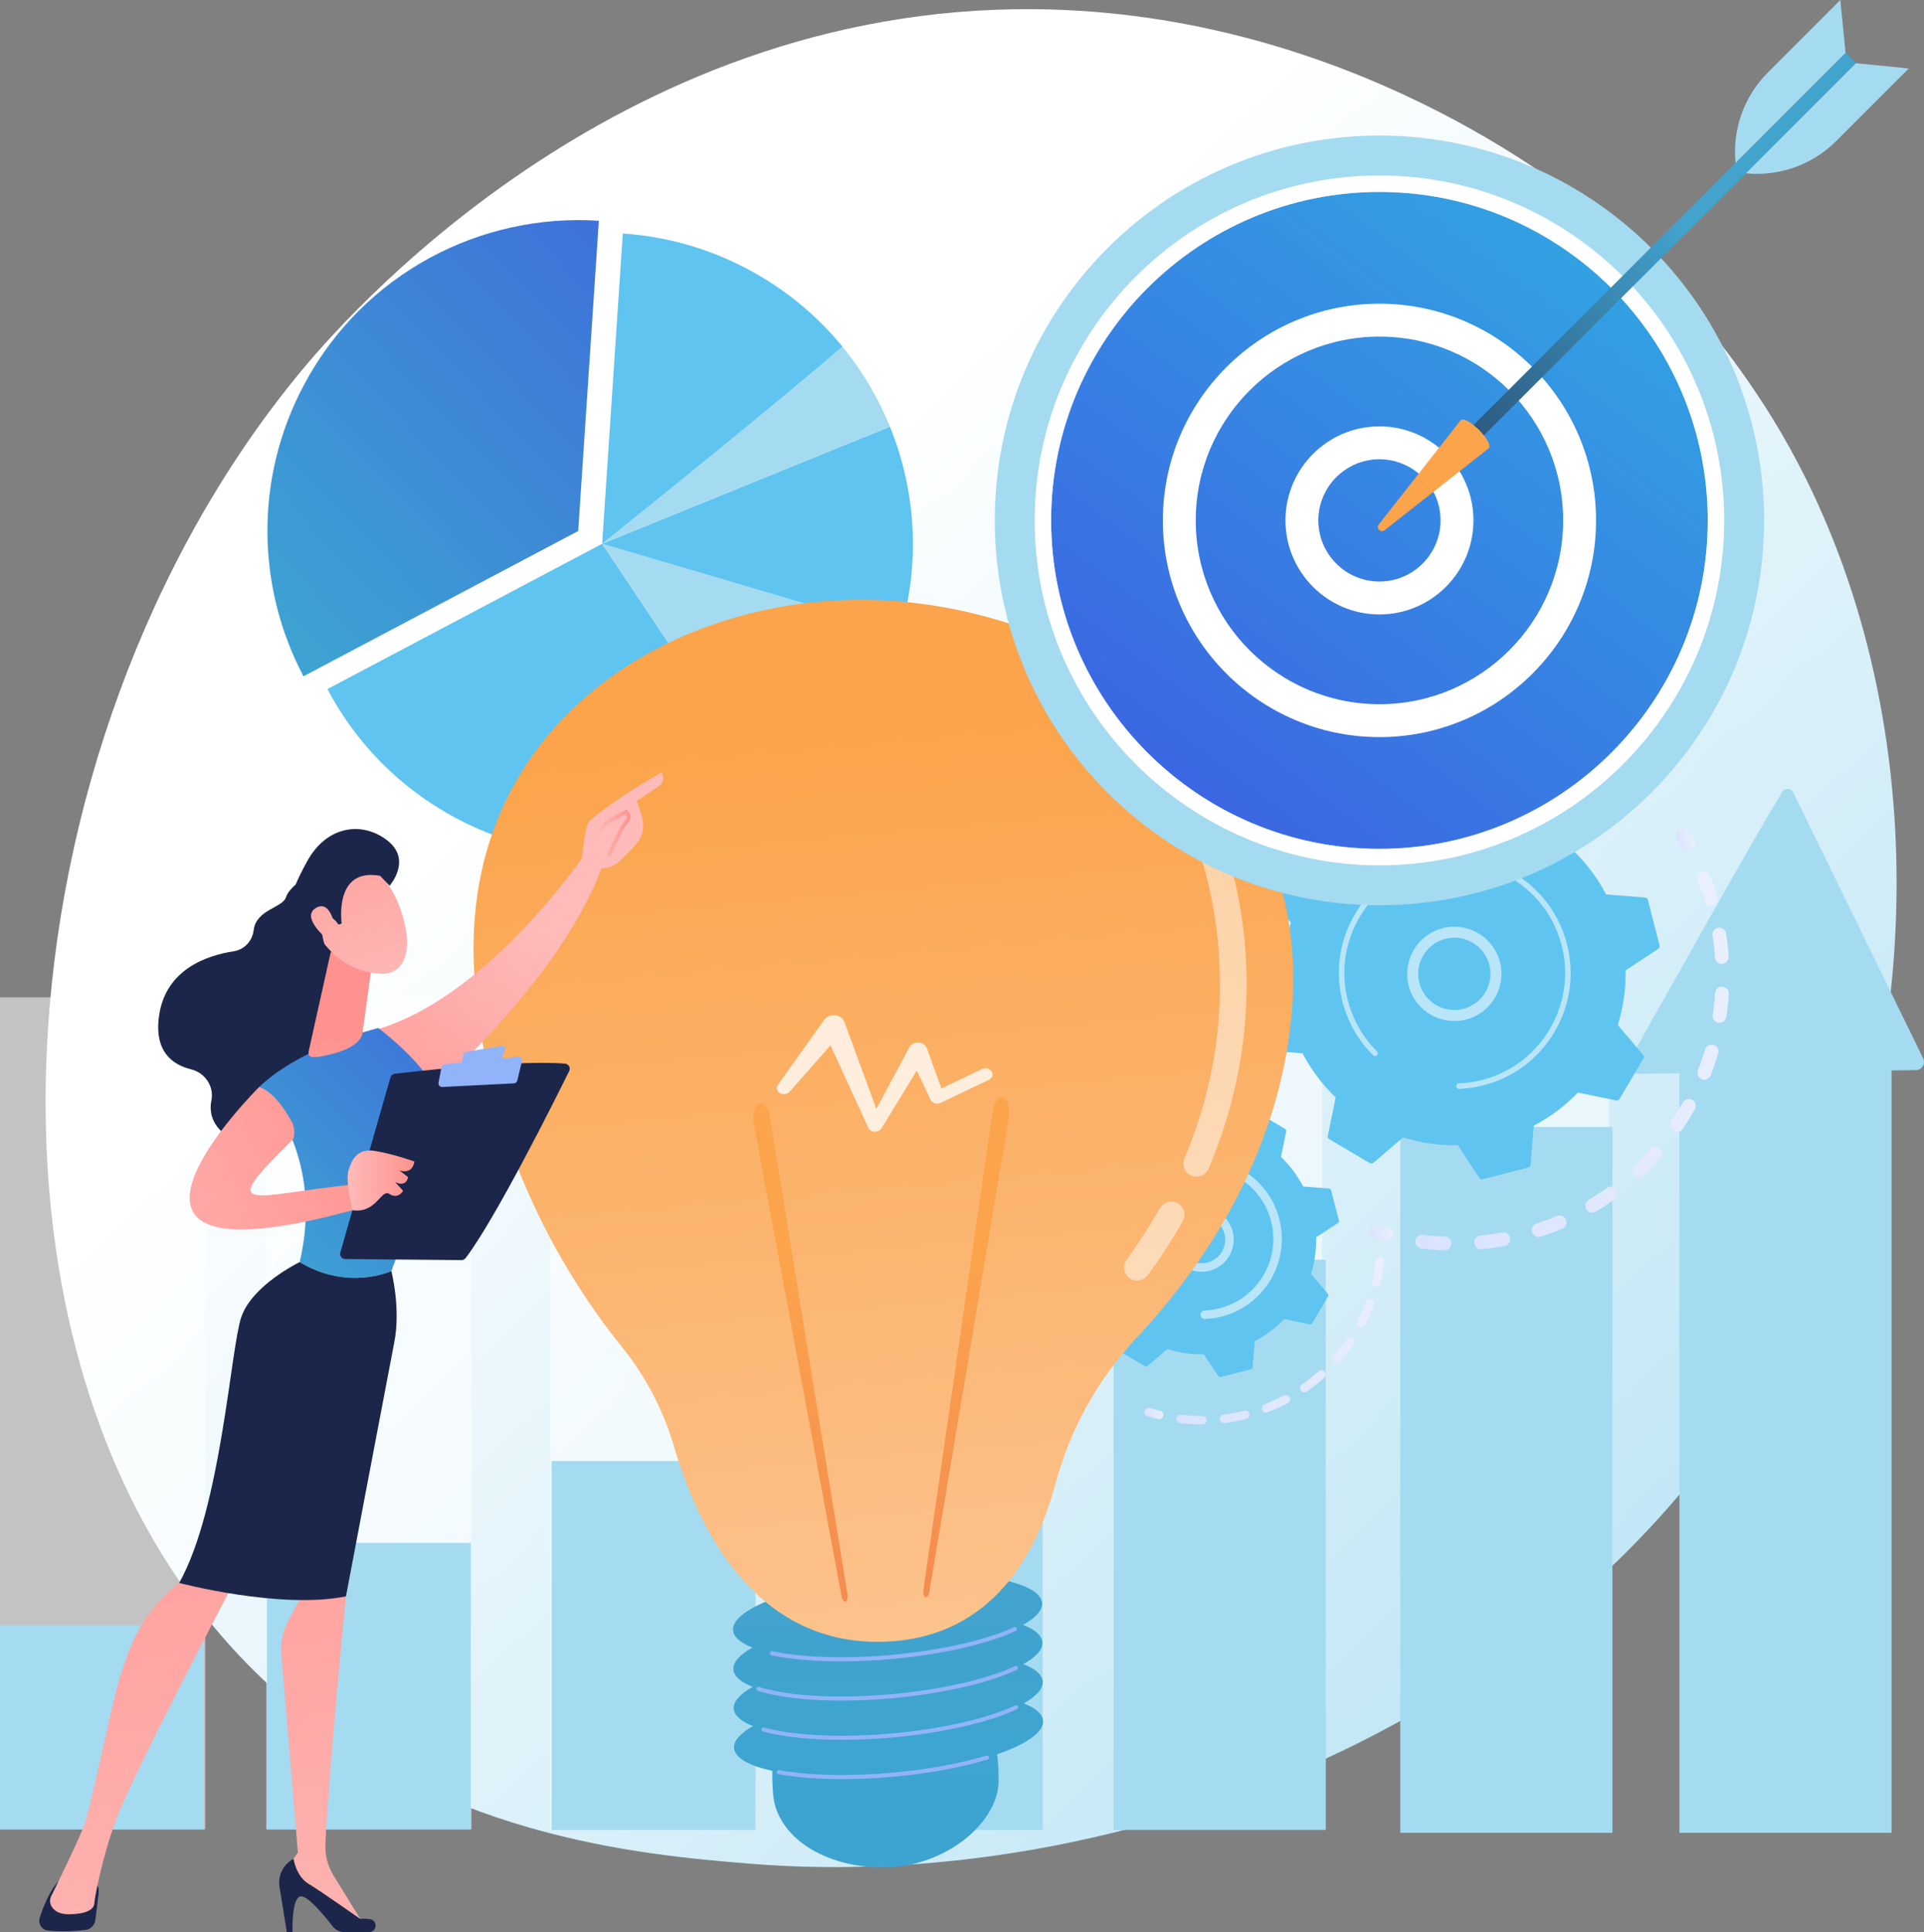
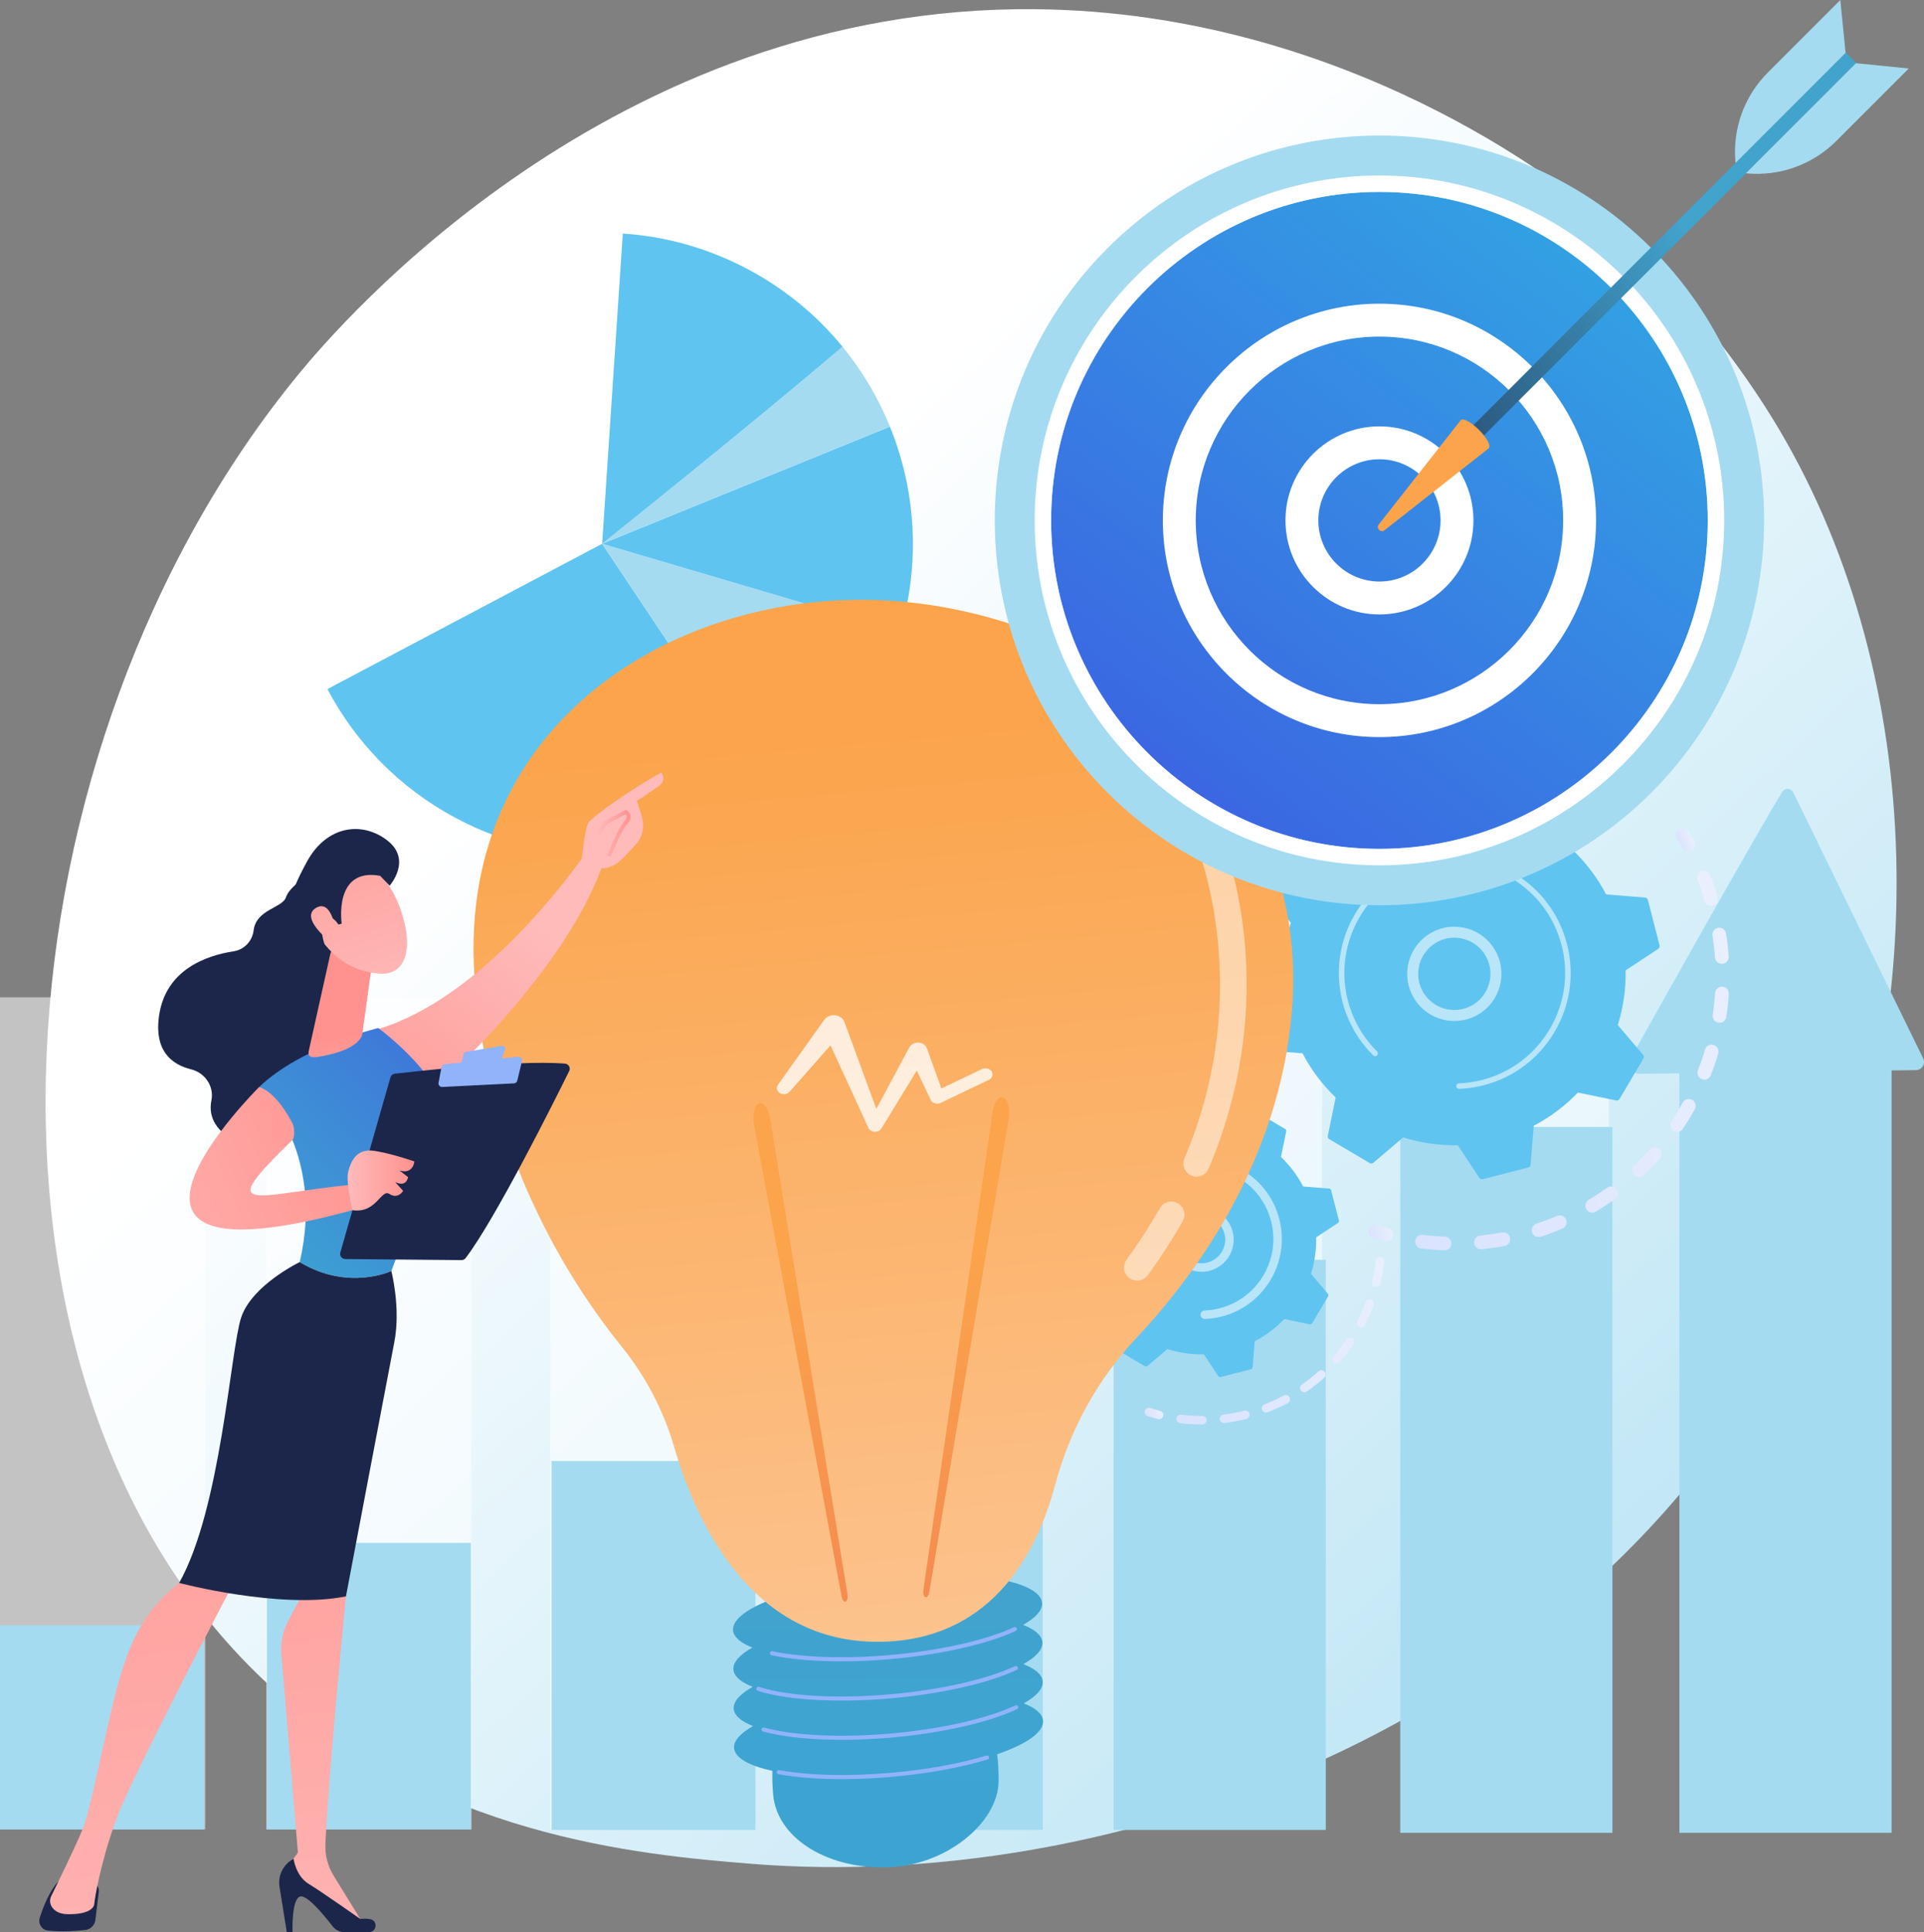
<svg xmlns="http://www.w3.org/2000/svg" width="493" height="495" viewBox="0 0 493 495" fill="none">
  <rect x="0" y="0" width="493" height="495" fill="#808080" stroke="none" />
  <g clip-path="url(#clip0_15_1666)">
    <path d="M466.095 325.081C418.046 437.424 291.216 485.678 191.842 477.45C164.709 475.204 110.116 470.685 67.489 430.36C-14.373 352.921 -1.766 191.052 76.599 95.754C86.69 83.482 156.544 1.257 265.397 2.357C345.095 3.163 401.033 48.197 407.835 53.806C416.427 60.894 435.38 77.736 452.459 104.456C492.592 167.236 496.119 254.877 466.093 325.081H466.095Z" fill="url(#paint0_linear_15_1666)" />
    <g opacity="0.53">
      <path d="M52.589 255.505H0V468.677H52.589V255.505Z" fill="white" />
    </g>
    <g opacity="0.53">
      <path d="M120.816 255.505H68.228V468.677H120.816V255.505Z" fill="white" />
    </g>
    <g opacity="0.53">
      <path d="M193.57 255.505H140.981V468.677H193.57V255.505Z" fill="white" />
    </g>
    <g opacity="0.53">
      <path d="M266.154 255.505H213.565V468.677H266.154V255.505Z" fill="white" />
    </g>
    <g opacity="0.53">
      <path d="M338.74 255.505H286.151V468.677H338.74V255.505Z" fill="white" />
    </g>
    <g opacity="0.53">
      <path d="M412.274 255.505H359.685V468.677H412.274V255.505Z" fill="white" />
    </g>
    <g opacity="0.53">
      <path d="M484.579 255.505H431.99V468.677H484.579V255.505Z" fill="white" />
    </g>
    <path d="M52.266 416.394H0V468.677H52.266V416.394Z" fill="#A4DBF1" />
    <path d="M120.656 395.279H68.39V468.677H120.656V395.279Z" fill="#A4DBF1" />
    <path d="M193.593 374.303H141.328V468.827H193.593V374.303Z" fill="#A4DBF1" />
    <path d="M267.181 353.642H212.821V468.827H267.181V353.642Z" fill="#A4DBF1" />
    <path d="M339.71 322.751H285.35V468.827H339.71V322.751Z" fill="#A4DBF1" />
    <path d="M413.16 288.732H358.8V469.561H413.16V288.732Z" fill="#A4DBF1" />
    <path d="M484.69 269.015H430.331V469.561H484.69V269.015Z" fill="#A4DBF1" />
    <path d="M456.705 202.847C450.17 213.439 425.455 257.511 417.827 271.143C416.823 272.938 418.14 275.144 420.197 275.116L490.943 274.159C492.472 274.138 493.459 272.533 492.788 271.159L459.48 202.989C458.932 201.866 457.363 201.785 456.707 202.847H456.705Z" fill="#A4DBF1" />
    <path d="M311.879 281.991C311.043 282.299 310.094 281.931 309.693 281.114C308.816 279.329 308.003 277.478 307.278 275.614C306.925 274.707 307.374 273.687 308.281 273.334C308.291 273.33 308.302 273.327 308.312 273.321C309.21 272.991 310.21 273.44 310.56 274.336C311.25 276.107 312.02 277.865 312.854 279.562C313.284 280.435 312.923 281.491 312.05 281.92C311.994 281.948 311.937 281.971 311.879 281.993V281.991ZM306.695 267.549C306.63 267.572 306.565 267.593 306.496 267.609C305.55 267.836 304.599 267.252 304.373 266.305C303.91 264.362 303.525 262.378 303.228 260.412C303.083 259.451 303.742 258.556 304.707 258.408C305.669 258.263 306.566 258.926 306.709 259.887C306.99 261.756 307.356 263.641 307.798 265.486C308.007 266.363 307.521 267.243 306.694 267.548L306.695 267.549ZM304.82 252.324C304.636 252.392 304.438 252.431 304.23 252.432C303.258 252.441 302.461 251.662 302.452 250.687C302.433 248.693 302.498 246.674 302.65 244.684C302.724 243.713 303.571 242.988 304.539 243.061C305.509 243.135 306.236 243.982 306.162 244.951C306.018 246.841 305.955 248.757 305.972 250.65C305.98 251.416 305.499 252.072 304.82 252.321V252.324ZM306.395 237.059C306.091 237.17 305.752 237.2 305.412 237.126C304.463 236.918 303.861 235.979 304.069 235.03C304.497 233.08 305.013 231.126 305.603 229.222C305.893 228.294 306.877 227.774 307.807 228.062C308.735 228.351 309.254 229.339 308.966 230.267C308.404 232.075 307.915 233.932 307.508 235.784C307.374 236.394 306.939 236.861 306.393 237.061L306.395 237.059ZM311.333 222.529C310.907 222.686 310.419 222.678 309.977 222.469C309.097 222.055 308.719 221.005 309.132 220.127C309.979 218.325 310.914 216.534 311.914 214.805C312.4 213.962 313.476 213.674 314.319 214.16C315.161 214.646 315.449 215.725 314.963 216.566C314.014 218.21 313.123 219.911 312.319 221.624C312.114 222.061 311.751 222.373 311.333 222.527V222.529ZM319.36 209.454C318.806 209.657 318.167 209.579 317.668 209.191C316.901 208.591 316.765 207.486 317.363 206.719C318.589 205.147 319.897 203.608 321.252 202.146C321.913 201.431 323.027 201.389 323.741 202.052C324.453 202.713 324.495 203.827 323.836 204.541C322.548 205.931 321.305 207.393 320.141 208.886C319.93 209.155 319.658 209.346 319.361 209.456L319.36 209.454ZM378.477 183.258C378.247 183.343 377.998 183.38 377.74 183.36C375.854 183.219 373.935 183.159 372.039 183.182C371.067 183.192 370.27 182.415 370.257 181.442C370.245 180.47 371.024 179.671 371.996 179.66C373.993 179.637 376.013 179.699 378 179.848C378.97 179.92 379.696 180.765 379.624 181.736C379.571 182.446 379.102 183.028 378.475 183.26L378.477 183.258ZM330.078 198.491C329.392 198.744 328.594 198.548 328.106 197.951C327.491 197.196 327.604 196.087 328.357 195.472C329.901 194.211 331.52 193.004 333.166 191.88C333.971 191.335 335.065 191.538 335.613 192.343C336.161 193.147 335.953 194.242 335.15 194.791C333.586 195.857 332.05 197.005 330.584 198.202C330.428 198.329 330.257 198.424 330.078 198.491ZM363.151 183.85C363.041 183.891 362.927 183.921 362.808 183.938C360.937 184.223 359.053 184.594 357.209 185.038C356.264 185.266 355.313 184.683 355.085 183.737C354.857 182.791 355.437 181.836 356.386 181.612C358.326 181.145 360.309 180.755 362.278 180.454C363.239 180.307 364.137 180.968 364.284 181.93C364.413 182.772 363.922 183.565 363.153 183.848L363.151 183.85ZM342.976 190.198C342.142 190.504 341.193 190.138 340.791 189.323C340.36 188.45 340.719 187.395 341.59 186.963C343.375 186.081 345.224 185.266 347.081 184.54C347.092 184.534 347.104 184.531 347.116 184.525C348.013 184.197 349.013 184.642 349.363 185.537C349.718 186.444 349.271 187.465 348.364 187.819C346.599 188.51 344.844 189.286 343.147 190.122C343.091 190.151 343.032 190.175 342.974 190.197L342.976 190.198Z" fill="url(#paint1_linear_15_1666)" />
    <path d="M390.673 185.289C390.348 185.409 389.984 185.434 389.623 185.34C388.745 185.111 387.847 184.897 386.955 184.7C386.005 184.494 385.403 183.555 385.61 182.604C385.816 181.653 386.755 181.05 387.706 181.258C388.644 181.463 389.588 181.69 390.512 181.93C391.452 182.176 392.016 183.139 391.77 184.08C391.618 184.66 391.196 185.096 390.673 185.289Z" fill="url(#paint2_linear_15_1666)" />
    <path d="M433.19 218.074C432.393 218.367 431.478 218.046 431.048 217.282C430.605 216.49 430.136 215.694 429.657 214.917C429.147 214.087 429.405 213.004 430.233 212.493C431.064 211.98 432.146 212.24 432.656 213.069C433.16 213.888 433.653 214.726 434.121 215.56C434.597 216.409 434.295 217.482 433.446 217.957C433.363 218.003 433.277 218.042 433.19 218.074Z" fill="url(#paint3_linear_15_1666)" />
    <path d="M397.115 316.035C396.355 316.314 395.586 316.581 394.81 316.837C393.886 317.141 392.891 316.639 392.587 315.716C392.283 314.792 392.788 313.791 393.707 313.492C395.498 312.902 397.26 312.241 398.963 311.518C399.859 311.139 400.891 311.557 401.271 312.451C401.651 313.347 401.232 314.382 400.338 314.762C399.283 315.209 398.2 315.639 397.115 316.036V316.035ZM385.804 319.139C385.712 319.172 385.615 319.199 385.514 319.218C383.583 319.576 381.614 319.855 379.665 320.049C378.698 320.145 377.835 319.438 377.738 318.471C377.643 317.502 378.35 316.637 379.316 316.544C381.168 316.36 383.038 316.095 384.874 315.755C385.831 315.578 386.75 316.21 386.926 317.166C387.085 318.023 386.594 318.849 385.804 319.139ZM408.598 310.558C407.819 310.844 406.923 310.545 406.481 309.806C405.983 308.97 406.255 307.89 407.091 307.391C408.689 306.439 410.267 305.403 411.781 304.314C412.571 303.748 413.672 303.926 414.238 304.717C414.805 305.507 414.625 306.608 413.835 307.176C412.239 308.323 410.576 309.412 408.895 310.418C408.8 310.475 408.699 310.522 408.598 310.559V310.558ZM370.745 320.233C370.535 320.311 370.307 320.348 370.07 320.339C368.108 320.263 366.127 320.102 364.18 319.862C363.215 319.742 362.529 318.863 362.649 317.898C362.769 316.933 363.648 316.247 364.613 316.367C366.461 316.595 368.343 316.749 370.206 316.819C371.178 316.857 371.934 317.675 371.897 318.647C371.869 319.383 371.395 319.995 370.745 320.233ZM420.616 301.436C419.976 301.671 419.23 301.52 418.732 300.995C418.062 300.29 418.09 299.174 418.796 298.504C420.144 297.223 421.455 295.867 422.694 294.47C423.341 293.744 424.453 293.676 425.181 294.323C425.907 294.971 425.973 296.082 425.327 296.809C424.023 298.278 422.641 299.707 421.222 301.057C421.042 301.229 420.837 301.354 420.618 301.434L420.616 301.436ZM430.341 289.895C429.83 290.082 429.24 290.031 428.752 289.706C427.945 289.165 427.729 288.071 428.27 287.263C429.307 285.712 430.293 284.102 431.197 282.472C431.668 281.621 432.739 281.314 433.591 281.788C434.441 282.26 434.747 283.333 434.275 284.183C433.323 285.896 432.287 287.593 431.195 289.223C430.979 289.545 430.677 289.771 430.341 289.895ZM437.32 276.509C436.931 276.652 436.491 276.659 436.076 276.496C435.169 276.145 434.721 275.123 435.074 274.216C435.751 272.476 436.362 270.689 436.889 268.902C437.165 267.97 438.144 267.436 439.077 267.712C440.01 267.988 440.542 268.967 440.266 269.901C439.711 271.78 439.068 273.661 438.356 275.492C438.165 275.982 437.78 276.339 437.322 276.507L437.32 276.509ZM441.214 261.919C440.945 262.018 440.648 262.051 440.344 262.005C439.383 261.86 438.722 260.962 438.867 260.001C439.146 258.155 439.351 256.277 439.473 254.419C439.536 253.449 440.376 252.713 441.346 252.777C442.316 252.841 443.052 253.68 442.988 254.651C442.859 256.608 442.643 258.586 442.35 260.529C442.249 261.187 441.799 261.705 441.215 261.919H441.214ZM441.811 246.825C441.659 246.879 441.498 246.915 441.328 246.927C440.358 246.998 439.515 246.266 439.446 245.297C439.312 243.441 439.098 241.565 438.808 239.721C438.656 238.76 439.317 237.858 440.273 237.708C441.235 237.556 442.136 238.213 442.286 239.173C442.592 241.113 442.818 243.087 442.958 245.043C443.016 245.844 442.528 246.56 441.809 246.823L441.811 246.825ZM439.08 231.978C439.047 231.991 439.011 232.001 438.976 232.012C438.045 232.291 437.064 231.763 436.785 230.831C436.391 229.516 435.951 228.197 435.479 226.91C435.307 226.445 435.131 225.982 434.952 225.522C434.597 224.617 435.042 223.593 435.949 223.24C436.859 222.861 437.875 223.33 438.23 224.235C438.419 224.719 438.605 225.206 438.785 225.695C439.282 227.048 439.745 228.435 440.158 229.82C440.427 230.716 439.948 231.66 439.08 231.978Z" fill="url(#paint4_linear_15_1666)" />
    <path d="M355.773 317.97C355.444 318.091 355.076 318.115 354.714 318.018C353.793 317.772 352.86 317.502 351.939 317.215C351.012 316.926 350.492 315.939 350.782 315.011C351.072 314.083 352.058 313.563 352.986 313.853C353.859 314.125 354.746 314.382 355.621 314.615C356.559 314.864 357.119 315.829 356.868 316.77C356.715 317.346 356.292 317.779 355.773 317.97Z" fill="url(#paint5_linear_15_1666)" />
    <path d="M350.96 297.974C351.263 298.153 351.644 298.121 351.913 297.893L359.544 291.403C364.006 292.805 368.725 293.503 373.537 293.402L379.049 301.761C379.242 302.054 379.601 302.192 379.94 302.106L391.578 299.12C391.917 299.033 392.164 298.738 392.193 298.39L393.002 288.41C397.268 286.181 401.068 283.296 404.306 279.917L414.118 281.929C414.462 282 414.812 281.844 414.991 281.542L421.109 271.198C421.287 270.896 421.256 270.514 421.028 270.245L414.54 262.612C415.941 258.148 416.639 253.428 416.539 248.614L424.894 243.1C425.188 242.907 425.326 242.548 425.239 242.209L422.252 230.567C422.166 230.228 421.872 229.981 421.522 229.952L411.546 229.143C409.318 224.875 406.433 221.074 403.056 217.835L405.067 208.02C405.138 207.677 404.983 207.325 404.68 207.147L394.34 201.028C394.038 200.85 393.656 200.882 393.387 201.11L385.756 207.599C381.294 206.198 376.575 205.499 371.763 205.6L366.251 197.242C366.058 196.948 365.699 196.81 365.36 196.897L353.723 199.885C353.383 199.971 353.136 200.265 353.108 200.615L352.298 210.594C348.032 212.823 344.232 215.709 340.995 219.087L331.183 217.075C330.838 217.004 330.488 217.16 330.31 217.462L324.193 227.806C324.015 228.108 324.046 228.49 324.274 228.759L330.762 236.393C329.361 240.856 328.663 245.577 328.763 250.39L320.408 255.904C320.114 256.097 319.976 256.456 320.065 256.795L323.051 268.437C323.138 268.776 323.431 269.024 323.781 269.052L333.758 269.862C335.986 274.129 338.87 277.93 342.248 281.169L340.236 290.984C340.166 291.329 340.321 291.679 340.624 291.857L350.964 297.978L350.96 297.974Z" fill="#60C4F0" />
    <path opacity="0.56" d="M376.809 260.842C371.282 262.873 364.94 260.598 362.043 255.275C358.86 249.423 361.029 242.074 366.876 238.889C369.709 237.345 372.974 236.999 376.068 237.913C379.163 238.825 381.715 240.89 383.257 243.724C386.44 249.575 384.272 256.924 378.424 260.11C377.897 260.397 377.356 260.64 376.809 260.842ZM369.474 240.796C369.048 240.954 368.63 241.141 368.223 241.364C363.74 243.805 362.077 249.441 364.517 253.926C366.958 258.413 372.592 260.078 377.077 257.633C381.561 255.192 383.224 249.556 380.783 245.071C379.601 242.898 377.643 241.316 375.271 240.614C373.343 240.045 371.328 240.114 369.474 240.796Z" fill="white" />
    <path opacity="0.56" d="M383.056 277.135C382.107 277.483 381.135 277.787 380.142 278.042C379.829 278.121 379.516 278.197 379.2 278.268C377.646 278.614 376.068 278.835 374.49 278.929C374.469 278.929 374.447 278.931 374.426 278.933C374.364 278.936 374.304 278.94 374.243 278.941C374.124 278.948 374.004 278.952 373.886 278.957C373.573 278.97 373.301 278.775 373.196 278.498C373.172 278.43 373.157 278.356 373.154 278.28C373.138 277.891 373.442 277.564 373.831 277.55C375.831 277.472 377.835 277.179 379.79 276.677C389.499 274.186 396.742 266.916 399.649 258.028C401.268 253.085 401.543 247.64 400.158 242.237C399.916 241.29 399.626 240.361 399.294 239.456C397.055 233.362 392.824 228.267 387.163 224.917C380.661 221.069 373.048 219.983 365.731 221.863C350.618 225.743 341.486 241.191 345.363 256.302C345.602 257.234 345.888 258.15 346.217 259.048C347.645 262.935 349.909 266.466 352.855 269.379C352.931 269.455 352.986 269.542 353.021 269.637C353.113 269.885 353.06 270.175 352.86 270.376C352.586 270.652 352.141 270.657 351.863 270.381C348.769 267.323 346.394 263.616 344.893 259.534C344.547 258.592 344.248 257.632 343.997 256.652C339.927 240.786 349.525 224.567 365.38 220.498C373.062 218.525 381.054 219.665 387.879 223.705C393.822 227.221 398.263 232.57 400.614 238.968C400.964 239.919 401.266 240.894 401.522 241.887C403.493 249.574 402.355 257.566 398.316 264.395C394.8 270.342 389.45 274.785 383.054 277.136L383.056 277.135Z" fill="white" />
    <path d="M271.482 346.29C271.04 346.452 270.528 346.313 270.235 345.915C269.685 345.172 269.149 344.403 268.646 343.629C268.317 343.125 268.46 342.452 268.962 342.123C269.464 341.792 270.139 341.937 270.468 342.439C270.948 343.176 271.457 343.91 271.982 344.619C272.339 345.102 272.239 345.782 271.756 346.141C271.67 346.205 271.578 346.253 271.482 346.288V346.29Z" fill="url(#paint6_linear_15_1666)" />
    <path d="M267.14 339.137C266.622 339.328 266.035 339.098 265.788 338.592C265.092 337.164 264.459 335.682 263.911 334.19C263.796 333.876 263.683 333.559 263.574 333.241C263.379 332.672 263.719 332.064 264.249 331.859C264.816 331.664 265.435 331.966 265.631 332.534C265.735 332.838 265.843 333.14 265.952 333.441C266.476 334.864 267.076 336.276 267.741 337.639C268.004 338.18 267.78 338.831 267.241 339.094C267.207 339.11 267.172 339.124 267.138 339.139L267.14 339.137ZM263.471 328.454C263.423 328.471 263.372 328.487 263.321 328.498C262.732 328.622 262.156 328.247 262.031 327.66C261.63 325.774 261.343 323.847 261.177 321.932C261.126 321.333 261.571 320.808 262.167 320.755C262.766 320.703 263.293 321.145 263.344 321.745C263.501 323.571 263.775 325.409 264.157 327.207C264.27 327.743 263.97 328.27 263.469 328.454H263.471ZM262.501 317.2C262.372 317.247 262.231 317.27 262.084 317.265C261.483 317.242 261.016 316.736 261.039 316.135C261.114 314.212 261.308 312.273 261.621 310.37C261.718 309.776 262.275 309.375 262.87 309.472C263.462 309.569 263.865 310.128 263.768 310.722C263.471 312.536 263.284 314.385 263.215 316.218C263.197 316.673 262.904 317.051 262.503 317.198L262.501 317.2ZM264.327 306.051C264.114 306.129 263.878 306.142 263.646 306.074C263.07 305.905 262.74 305.3 262.909 304.724C263.454 302.873 264.116 301.041 264.881 299.277C265.122 298.725 265.762 298.474 266.311 298.713C266.863 298.952 267.115 299.592 266.877 300.145C266.147 301.826 265.514 303.575 264.995 305.337C264.894 305.682 264.638 305.937 264.325 306.051H264.327ZM268.819 295.688C268.524 295.796 268.184 295.777 267.891 295.605C267.373 295.301 267.202 294.635 267.506 294.117C268.483 292.457 269.57 290.843 270.74 289.317C271.106 288.838 271.788 288.749 272.265 289.115C272.742 289.481 272.832 290.164 272.467 290.641C271.351 292.098 270.312 293.638 269.381 295.222C269.248 295.446 269.047 295.607 268.819 295.69V295.688ZM275.688 286.731C275.307 286.87 274.86 286.789 274.55 286.485C274.123 286.064 274.117 285.375 274.538 284.947C275.888 283.575 277.337 282.274 278.845 281.08C279.318 280.707 280.001 280.789 280.373 281.259C280.746 281.729 280.667 282.415 280.195 282.786C278.758 283.923 277.376 285.164 276.09 286.472C275.973 286.591 275.835 286.677 275.69 286.731H275.688ZM284.537 279.726C284.058 279.901 283.507 279.721 283.233 279.27C282.922 278.756 283.084 278.087 283.599 277.775C285.239 276.779 286.964 275.874 288.724 275.082C289.277 274.845 289.917 275.082 290.162 275.63C290.408 276.178 290.162 276.822 289.616 277.067C287.936 277.821 286.292 278.685 284.728 279.634C284.666 279.671 284.603 279.702 284.537 279.726ZM300.338 273.772C300.28 273.793 300.218 273.811 300.153 273.822C298.592 274.099 297.019 274.469 295.477 274.918C295.243 274.985 295.014 275.052 294.786 275.125C294.211 275.301 293.603 274.981 293.425 274.407C293.246 273.832 293.566 273.205 294.142 273.046C294.386 272.971 294.628 272.897 294.874 272.828C296.486 272.36 298.135 271.972 299.771 271.681C300.363 271.575 300.927 271.969 301.033 272.561C301.127 273.088 300.824 273.594 300.338 273.772Z" fill="url(#paint7_linear_15_1666)" />
    <path d="M324.785 361.822C324.228 362.027 323.608 361.746 323.394 361.189C323.18 360.629 323.461 359.999 324.022 359.785C325.711 359.14 327.374 358.385 328.967 357.544C329.497 357.27 330.156 357.466 330.437 357.996C330.718 358.528 330.515 359.186 329.984 359.467C328.314 360.349 326.57 361.141 324.799 361.818C324.794 361.818 324.79 361.822 324.785 361.824V361.822ZM319.478 363.493C319.441 363.507 319.404 363.517 319.365 363.528C317.529 363.988 315.645 364.341 313.768 364.576C313.172 364.651 312.628 364.23 312.554 363.632C312.478 363.035 312.904 362.492 313.496 362.416C315.288 362.191 317.085 361.854 318.836 361.415C319.418 361.269 320.01 361.624 320.155 362.206C320.291 362.75 319.991 363.302 319.476 363.491L319.478 363.493ZM334.601 356.63C334.148 356.796 333.623 356.646 333.333 356.23C332.991 355.739 333.111 355.06 333.604 354.717C335.087 353.681 336.52 352.546 337.863 351.344C338.314 350.944 338.998 350.982 339.399 351.429C339.8 351.876 339.761 352.564 339.314 352.965C337.907 354.226 336.405 355.415 334.85 356.501C334.77 356.556 334.687 356.598 334.602 356.63H334.601ZM308.452 364.872C308.335 364.914 308.21 364.937 308.079 364.939C306.185 364.944 304.271 364.831 302.39 364.605C301.793 364.532 301.369 363.991 301.441 363.394C301.514 362.8 302.056 362.374 302.652 362.444C304.444 362.66 306.268 362.768 308.076 362.763C308.676 362.763 309.164 363.247 309.166 363.848C309.166 364.318 308.871 364.718 308.454 364.872H308.452ZM342.87 349.217C342.509 349.35 342.087 349.286 341.778 349.016C341.325 348.62 341.279 347.932 341.675 347.479C342.864 346.122 343.981 344.676 344.998 343.182C345.335 342.683 346.012 342.556 346.509 342.895C347.005 343.233 347.134 343.91 346.797 344.407C345.731 345.971 344.559 347.488 343.313 348.913C343.19 349.055 343.036 349.157 342.871 349.217H342.87ZM349.121 340.037C348.843 340.139 348.529 340.129 348.246 339.982C347.712 339.706 347.504 339.05 347.779 338.516C348.61 336.908 349.35 335.237 349.979 333.547C350.19 332.983 350.817 332.697 351.379 332.907C351.943 333.117 352.227 333.743 352.019 334.305C351.36 336.077 350.584 337.83 349.714 339.515C349.585 339.766 349.37 339.947 349.124 340.037H349.121ZM352.993 329.622C352.798 329.693 352.583 329.711 352.365 329.658C351.78 329.518 351.422 328.931 351.561 328.346C351.984 326.587 352.302 324.785 352.505 322.995C352.574 322.399 353.113 321.969 353.708 322.036C354.306 322.104 354.733 322.643 354.666 323.24C354.452 325.12 354.12 327.008 353.678 328.853C353.59 329.221 353.325 329.5 352.994 329.62L352.993 329.622Z" fill="url(#paint8_linear_15_1666)" />
    <path d="M297.373 363.533C297.177 363.606 296.956 363.622 296.737 363.567C295.834 363.344 294.932 363.091 294.059 362.819C293.487 362.641 293.165 362.031 293.343 361.456C293.524 360.883 294.132 360.563 294.706 360.74C295.538 361 296.399 361.24 297.262 361.454C297.845 361.599 298.2 362.19 298.055 362.771C297.965 363.136 297.702 363.411 297.373 363.532V363.533Z" fill="url(#paint9_linear_15_1666)" />
    <path d="M293.377 350.03C293.579 350.151 293.835 350.128 294.013 349.976L299.121 345.634C302.107 346.571 305.264 347.039 308.486 346.972L312.174 352.564C312.303 352.76 312.543 352.852 312.769 352.794L320.556 350.794C320.784 350.736 320.948 350.54 320.968 350.304L321.509 343.625C324.365 342.133 326.906 340.203 329.073 337.944L335.638 339.291C335.868 339.338 336.103 339.234 336.223 339.031L340.316 332.11C340.436 331.908 340.413 331.652 340.261 331.473L335.921 326.364C336.857 323.376 337.326 320.219 337.259 316.996L342.85 313.307C343.046 313.178 343.138 312.937 343.08 312.711L341.081 304.922C341.023 304.694 340.827 304.529 340.592 304.51L333.915 303.969C332.423 301.112 330.493 298.57 328.235 296.402L329.582 289.835C329.629 289.605 329.525 289.37 329.322 289.25L322.403 285.155C322.201 285.035 321.945 285.058 321.767 285.21L316.659 289.552C313.673 288.613 310.516 288.147 307.294 288.214L303.606 282.62C303.477 282.424 303.237 282.332 303.011 282.39L295.224 284.39C294.996 284.448 294.832 284.644 294.812 284.88L294.271 291.559C291.415 293.051 288.874 294.981 286.707 297.24L280.142 295.893C279.912 295.846 279.677 295.95 279.557 296.153L275.464 303.074C275.344 303.276 275.367 303.532 275.519 303.711L279.859 308.82C278.923 311.808 278.454 314.965 278.521 318.188L272.93 321.877C272.734 322.006 272.642 322.247 272.7 322.475L274.697 330.264C274.755 330.492 274.951 330.656 275.187 330.676L281.863 331.217C283.355 334.074 285.285 336.616 287.543 338.783L286.198 345.351C286.151 345.581 286.255 345.816 286.458 345.936L293.377 350.03Z" fill="#60C4F0" />
    <path opacity="0.56" d="M310.712 325.323C309.065 325.927 307.275 325.989 305.562 325.484C303.456 324.861 301.717 323.456 300.665 321.525C298.497 317.541 299.974 312.534 303.958 310.365C307.952 308.199 312.948 309.674 315.116 313.659C316.168 315.589 316.403 317.813 315.781 319.92C315.159 322.029 313.754 323.769 311.822 324.819C311.462 325.015 311.091 325.183 310.712 325.323ZM305.806 311.908C305.532 312.009 305.262 312.131 304.997 312.274C302.067 313.871 300.98 317.553 302.576 320.484C303.348 321.904 304.628 322.94 306.177 323.396C307.727 323.854 309.362 323.679 310.783 322.908C312.202 322.135 313.236 320.855 313.694 319.305C314.151 317.755 313.978 316.118 313.204 314.698C311.753 312.032 308.574 310.892 305.806 311.908Z" fill="white" />
    <path opacity="0.56" d="M315.046 336.669C314.399 336.906 313.736 337.113 313.056 337.288C311.706 337.634 310.318 337.845 308.929 337.912C308.867 337.914 308.804 337.917 308.742 337.919C308.259 337.938 307.837 337.639 307.678 337.208C307.639 337.104 307.616 336.991 307.613 336.874C307.59 336.273 308.058 335.771 308.657 335.746C309.954 335.697 311.253 335.506 312.515 335.18C312.584 335.163 312.655 335.143 312.722 335.126C315.701 334.33 318.372 332.822 320.553 330.752C321.737 329.629 322.776 328.339 323.64 326.907C323.647 326.894 323.654 326.884 323.661 326.871C323.682 326.836 323.704 326.801 323.725 326.764C326.215 322.553 326.918 317.624 325.702 312.884C325.545 312.271 325.358 311.67 325.144 311.085C323.695 307.14 320.956 303.842 317.29 301.672C313.081 299.182 308.153 298.48 303.415 299.696C298.681 300.912 294.697 303.902 292.205 308.111C289.715 312.322 289.012 317.251 290.228 321.99C290.382 322.593 290.567 323.187 290.781 323.767C291.705 326.285 293.17 328.569 295.079 330.455C295.196 330.572 295.282 330.708 295.335 330.853C295.477 331.236 295.394 331.684 295.088 331.993C294.664 332.419 293.978 332.424 293.549 332.002C291.414 329.891 289.775 327.333 288.74 324.518C288.501 323.868 288.294 323.205 288.121 322.531C286.76 317.228 287.547 311.714 290.334 307.003C293.121 302.291 297.569 298.945 302.875 297.587C308.175 296.226 313.687 297.012 318.397 299.8C322.497 302.226 325.561 305.917 327.183 310.331C327.424 310.987 327.634 311.659 327.809 312.345C330.442 322.611 324.783 333.091 315.046 336.671V336.669Z" fill="white" />
    <path d="M83.894 176.538C91.07 190.145 102.251 201.822 116.845 209.602C143.644 223.889 174.931 221.295 198.538 205.54L154.289 139.314L83.894 176.538Z" fill="#60C4F0" />
    <path d="M198.538 205.54C209.117 198.481 218.153 188.782 224.552 176.77C227.139 171.913 229.172 166.91 230.674 161.831L154.287 139.314L198.536 205.54H198.538Z" fill="#A4DBF1" />
    <path d="M230.676 161.831C235.886 144.215 234.696 125.698 228.034 109.298L154.289 139.314L230.676 161.831Z" fill="#60C4F0" />
-     <path d="M148.156 136.045L153.448 56.559C123.167 54.56 93.091 70.06 77.893 98.59C64.99 122.809 65.859 150.696 77.762 173.269L148.156 136.045Z" fill="url(#paint10_linear_15_1666)" />
    <path d="M228.034 109.298C225.051 101.954 220.972 95.037 215.877 88.814C192.881 108.506 154.289 139.314 154.289 139.314L228.034 109.298Z" fill="#A4DBF1" />
    <path d="M215.877 88.814C209.407 80.913 201.305 74.13 191.732 69.028C181.446 63.546 170.5 60.549 159.58 59.828L154.289 139.314C154.289 139.314 192.881 108.506 215.877 88.814Z" fill="#60C4F0" />
    <path d="M267.094 420.686C266.939 418.952 265.155 417.465 262.144 416.288C265.389 414.462 267.175 412.519 267.007 410.629C266.497 404.914 248.361 401.862 226.498 403.816C204.637 405.769 187.326 411.987 187.837 417.702C187.991 419.436 189.776 420.923 192.787 422.101C189.542 423.927 187.756 425.87 187.924 427.76C188.077 429.494 189.862 430.979 192.874 432.158C189.629 433.984 187.842 435.927 188.01 437.817C188.164 439.551 189.949 441.038 192.96 442.215C189.716 444.042 187.929 445.984 188.097 447.874C188.323 450.402 192.001 452.407 197.919 453.691C197.859 455.561 197.919 457.61 198.123 459.869C199.07 470.402 210.994 478.564 226.669 478.428C242.345 478.292 255.815 466.907 255.879 456.332C255.895 453.74 255.764 451.459 255.513 449.435C262.992 446.865 267.534 443.766 267.269 440.799C267.114 439.065 265.33 437.578 262.319 436.401C265.564 434.575 267.35 432.632 267.182 430.742C267.027 429.008 265.244 427.521 262.232 426.343C265.477 424.517 267.264 422.574 267.096 420.685L267.094 420.686Z" fill="url(#paint11_linear_15_1666)" />
    <path d="M216.822 455.805C210.326 455.861 204.375 455.434 199.455 454.536C199.169 454.484 198.98 454.21 199.033 453.924C199.084 453.639 199.358 453.448 199.644 453.501C207.342 454.907 217.612 455.142 228.559 454.164C237.517 453.363 245.887 451.845 252.765 449.773C253.044 449.69 253.336 449.847 253.419 450.125C253.502 450.402 253.345 450.696 253.067 450.779C246.122 452.872 237.678 454.405 228.651 455.211C224.584 455.575 220.609 455.771 216.82 455.803L216.822 455.805Z" fill="#91B3FA" />
    <path d="M216.845 445.737C208.403 445.809 200.853 445.081 195.518 443.61C195.238 443.532 195.074 443.244 195.15 442.963C195.228 442.684 195.516 442.519 195.797 442.595C203.398 444.69 215.613 445.254 228.474 444.105C241.195 442.968 253.044 440.281 260.17 436.919C260.433 436.795 260.746 436.908 260.87 437.17C260.994 437.433 260.88 437.746 260.619 437.87C253.385 441.284 241.403 444.006 228.567 445.154C224.561 445.511 220.615 445.703 216.845 445.737Z" fill="#91B3FA" />
    <path d="M216.651 435.688C207.535 435.768 199.552 434.903 194.167 433.18C193.89 433.091 193.738 432.796 193.826 432.519C193.915 432.243 194.21 432.089 194.487 432.177C201.979 434.576 214.652 435.276 228.385 434.05C241.105 432.913 252.954 430.226 260.082 426.863C260.345 426.74 260.658 426.853 260.781 427.114C260.905 427.378 260.792 427.691 260.53 427.814C253.297 431.228 241.315 433.951 228.479 435.098C224.411 435.462 220.433 435.657 216.649 435.688H216.651Z" fill="#91B3FA" />
    <path d="M216.633 425.628C209.403 425.689 202.822 425.163 197.7 424.07C197.416 424.01 197.235 423.731 197.295 423.446C197.356 423.161 197.637 422.981 197.919 423.041C205.621 424.683 216.695 425.03 228.301 423.994C240.907 422.868 252.696 420.209 259.836 416.884C260.099 416.76 260.412 416.875 260.534 417.138C260.656 417.402 260.543 417.715 260.28 417.837C253.035 421.211 241.115 423.904 228.394 425.041C224.375 425.399 220.415 425.594 216.635 425.628H216.633Z" fill="#91B3FA" />
    <path d="M172.746 370.734C170.007 361.343 165.419 352.583 159.274 344.973C146.108 328.666 124.574 295.457 121.564 249.904C117.188 183.647 175.675 149.95 229.343 153.991C283.014 158.032 336.28 197.521 331.018 259.242C327.781 297.219 306.798 326.186 291.133 342.851C281.185 353.434 274.135 366.353 270.381 380.385C265.785 397.559 254.679 419.01 227.855 420.543C193.146 422.528 178.444 390.276 172.746 370.732V370.734Z" fill="url(#paint12_linear_15_1666)" />
    <path d="M236.612 407.249L254.324 284.994C254.69 282.468 255.916 280.764 257.063 281.187C258.21 281.609 258.843 283.999 258.477 286.525C258.466 286.593 258.454 286.676 258.443 286.741L238.113 407.884C237.961 408.794 237.503 409.374 237.093 409.176C236.695 408.985 236.487 408.129 236.614 407.247L236.612 407.249Z" fill="url(#paint13_linear_15_1666)" />
    <path d="M217.14 408.386L197.32 286.455C196.91 283.936 195.655 282.253 194.516 282.694C193.376 283.136 192.784 285.539 193.194 288.056C193.204 288.124 193.218 288.207 193.231 288.272L215.65 409.045C215.818 409.954 216.287 410.523 216.693 410.32C217.087 410.122 217.282 409.262 217.138 408.384L217.14 408.386Z" fill="url(#paint14_linear_15_1666)" />
    <path opacity="0.78" d="M254.098 274.511C253.615 273.749 252.509 273.472 251.629 273.892L241.221 278.867L237.505 268.56C237.308 268.023 236.859 267.549 236.223 267.293C235.018 266.809 233.583 267.263 233.021 268.311L233.003 268.345L224.545 284.093L216.378 261.85L216.364 261.813C216.165 261.27 215.749 260.784 215.145 260.462C213.802 259.742 212.038 260.107 211.206 261.273L199.335 277.921C198.852 278.604 199.027 279.511 199.777 280.006C200.575 280.534 201.719 280.4 202.329 279.705L212.805 267.811L222.511 288.953L222.518 288.969C222.674 289.306 222.963 289.602 223.365 289.784C224.262 290.194 225.376 289.897 225.851 289.117L234.914 274.285L238.438 281.717L238.469 281.782C238.494 281.835 238.524 281.888 238.556 281.94C239.039 282.702 240.143 282.977 241.023 282.558L253.376 276.654C254.257 276.233 254.578 275.273 254.096 274.511H254.098Z" fill="white" />
    <path opacity="0.49" d="M291.414 328.09C290.717 328.095 290.012 327.886 289.406 327.444C287.906 326.35 287.575 324.246 288.669 322.745C291.806 318.441 294.676 313.996 297.2 309.538C298.113 307.922 300.165 307.353 301.782 308.267C303.399 309.181 303.967 311.233 303.053 312.849C300.404 317.532 297.392 322.194 294.105 326.707C293.453 327.602 292.442 328.081 291.415 328.09H291.414Z" fill="white" />
    <path opacity="0.49" d="M306.623 301.455C306.176 301.459 305.722 301.374 305.283 301.188C303.574 300.463 302.775 298.489 303.5 296.777C322.765 251.322 305.515 213.525 305.338 213.147C304.55 211.466 305.273 209.463 306.955 208.674C308.641 207.888 310.64 208.611 311.426 210.292C312.199 211.94 330.115 251.213 309.691 299.403C309.152 300.675 307.922 301.443 306.623 301.455Z" fill="white" />
    <path d="M80.446 223.56C80.446 223.56 74.379 226.512 73.262 229.903C72.366 232.623 65.658 232.975 64.995 238.327C64.652 241.09 62.609 243.303 59.858 243.724C53.006 244.774 42.445 248.334 40.755 260.236C39.465 269.319 44.095 272.764 48.953 273.956C52.522 274.831 54.893 278.303 54.172 281.908C53.48 285.364 54.512 289.361 60.499 292.52C73.915 299.601 87.311 275.745 87.311 275.745L90.057 234.091L80.448 223.558L80.446 223.56Z" fill="#1C264A" />
    <path d="M153.44 213.684C153.44 213.684 126.656 256.063 94.806 264.249C94.806 264.249 101.012 281.931 105.802 283.955C105.802 283.955 144.986 251.25 155.056 219.706L153.44 213.684Z" fill="url(#paint15_linear_15_1666)" />
    <path d="M25.307 484.743L24.44 491.882C24.275 493.236 23.21 494.307 21.854 494.461C19.567 494.722 15.895 494.989 12.304 494.611C10.727 494.445 9.704 492.847 10.183 491.335C11.058 488.579 12.661 484.442 14.971 482.008H22.886C24.349 482.008 25.484 483.288 25.307 484.743Z" fill="#1C264A" />
    <path d="M87.311 401.118L88.647 408.981C88.647 408.981 84.172 454.32 83.377 472.455C83.251 475.297 83.986 478.108 85.48 480.53L93.261 493.169L73.487 481.497L73.093 479.084L76.33 474.633L72.091 423.842C71.841 420.858 72.457 417.867 73.863 415.224L77.953 407.537L87.312 401.12L87.311 401.118Z" fill="url(#paint16_linear_15_1666)" />
    <path d="M94.562 495H88.251C87.07 495 85.955 494.457 85.236 493.522C83.269 490.966 79.194 485.977 77.244 485.846C74.62 485.671 74.956 495 74.956 495H73.485L71.623 483.406C71.154 480.489 72.603 477.599 75.222 476.232C75.222 476.232 75.822 480.67 79.073 482.632C82.325 484.594 92.307 491.622 92.307 491.622C92.307 491.622 93.53 491.447 94.871 491.691C96.863 492.051 96.584 495 94.56 495H94.562Z" fill="#1C264A" />
    <path d="M60.227 404.852C60.227 404.852 34.013 454.592 29.848 465.949C25.68 477.306 24.221 486.779 24.166 487.676C24.079 489.078 22.335 490.423 17.531 490.423C15.052 490.423 13.838 489.429 13.242 488.466C12.735 487.646 12.708 486.617 13.136 485.752C14.652 482.683 19.465 472.873 21.246 468.424C23.374 463.111 27.951 439.037 30.461 430.666C32.97 422.295 35.809 413.215 46.739 404.852C46.739 404.852 54.243 397.499 60.227 404.852Z" fill="url(#paint17_linear_15_1666)" />
    <path d="M76.787 323.35C83.548 294.688 66.418 278.476 66.418 278.476C77.227 268.097 96.919 263.375 96.919 263.375C96.919 263.375 115.711 277.119 113.482 287.874C112.176 294.179 100.274 325.638 100.274 325.638C100.274 325.638 89.269 330.847 76.787 323.348V323.35Z" fill="url(#paint18_linear_15_1666)" />
    <path d="M61.795 337.539C64.546 329.246 76.786 323.348 76.786 323.348C89.269 330.847 100.274 325.638 100.274 325.638C100.274 325.638 102.742 335.074 101.039 343.845C99.335 352.615 88.647 408.98 88.647 408.98C71.806 412.393 45.907 405.545 45.907 405.545C56.634 386.494 59.043 345.832 61.795 337.539Z" fill="#1C264A" />
    <path d="M84.635 244.435L79.137 269.137C78.61 271.313 80.593 270.956 82.792 270.542C86.393 269.863 91.034 268.465 92.586 265.661C92.743 265.377 92.823 265.053 92.867 264.73L95.228 247.601C95.415 246.241 94.68 244.922 93.427 244.367L88.869 242.345C87.114 241.567 85.084 242.568 84.631 244.435H84.635Z" fill="url(#paint19_linear_15_1666)" />
    <path d="M66.418 278.476C66.418 278.476 13.355 331.022 90.31 310.047C90.31 310.047 91.188 303.405 90.041 303.52C65.087 306.011 54.648 311.726 74.934 292.048C75.652 291.352 75.429 288.726 74.968 287.841C73.563 285.141 70.352 279.781 66.416 278.476H66.418Z" fill="url(#paint20_linear_15_1666)" />
    <path d="M95.164 221.916C95.164 221.916 101.018 225.879 103.532 235.972C106.047 246.065 101.96 249.685 97.771 249.462C93.581 249.241 87.507 247.944 82.244 240.704C76.981 233.463 87.494 217.073 95.164 221.916Z" fill="url(#paint21_linear_15_1666)" />
    <path d="M87.551 236.635C87.551 236.635 85.407 222.174 97.409 224.385L99.835 226.913C99.835 226.913 105.71 220.294 99.208 215.291C92.706 210.288 83.684 211.57 78.692 220.678C73.699 229.786 71.888 236.186 76.073 241.846C80.256 247.505 83.403 242.653 83.403 242.653C83.403 242.653 81.484 237.754 83.076 235.652C84.668 233.55 86.722 236.873 86.722 236.873L87.547 236.635H87.551Z" fill="#1C264A" />
    <path d="M85.911 237.872C85.911 237.872 84.852 230.431 81.053 232.558C77.255 234.685 82.422 239.509 84.493 241.15L85.909 237.872H85.911Z" fill="url(#paint22_linear_15_1666)" />
    <path d="M153.257 222.409C153.338 223.282 150.088 223.887 149.054 220.16C149.338 218.542 149.844 211.457 151.083 210.356C157.689 204.493 169.466 197.897 169.466 197.897C170.783 199.909 169.056 201.235 169.056 201.235L163.176 205.204C163.79 207.235 164.684 209.033 164.786 211.353C164.862 213.11 164.214 214.83 163.049 216.163C161.879 217.501 160.304 219.227 158.884 220.538C156.196 223.02 153.257 222.409 153.257 222.409Z" fill="url(#paint23_linear_15_1666)" />
    <path d="M156.45 219.52L155.552 219.151C155.672 218.859 158.493 212.001 159.857 210.575C160.375 210.034 160.626 209.571 160.603 209.196C160.591 208.994 160.492 208.795 160.301 208.591L155.543 211.137L153.442 214.429L152.624 213.905L154.861 210.4L160.434 207.419L160.684 207.624C161.248 208.086 161.54 208.581 161.573 209.139C161.614 209.804 161.284 210.495 160.561 211.25C159.532 212.325 157.245 217.586 156.45 219.524V219.52Z" fill="url(#paint24_linear_15_1666)" />
    <path d="M87.208 320.886L100.049 276.024C100.194 275.515 100.629 275.144 101.155 275.082C103.483 274.81 110.223 274.048 118.008 273.39C127.385 272.596 138.274 271.955 144.781 272.501C145.705 272.579 146.265 273.558 145.853 274.389C142.153 281.878 126.933 312.338 119.311 322.317C119.058 322.648 118.667 322.841 118.252 322.837L88.458 322.56C87.59 322.551 86.969 321.72 87.208 320.886Z" fill="#1C264A" />
    <path d="M119.341 269.501L128.651 267.949C129.147 267.866 129.552 268.339 129.395 268.817L128.472 271.61C128.393 271.854 128.181 272.029 127.926 272.063L118.966 273.259C118.503 273.321 118.12 272.901 118.227 272.444L118.798 270.005C118.86 269.741 119.072 269.542 119.339 269.497L119.341 269.501Z" fill="#91B3FA" />
    <path d="M112.369 277.386L113.136 273.388C113.214 272.987 113.544 272.685 113.949 272.644L132.754 270.735C133.387 270.671 133.894 271.251 133.746 271.87L132.549 276.85C132.454 277.248 132.108 277.536 131.698 277.557L113.321 278.482C112.724 278.512 112.256 277.973 112.369 277.386Z" fill="#91B3FA" />
    <path d="M90.31 310.047C90.31 310.047 88.521 302.689 89.242 300.078C89.963 297.467 91.361 294.111 96.022 294.857C100.682 295.603 106.178 297.567 106.178 297.567C106.178 297.567 105.901 300.967 102.359 299.871L104.556 301.572C104.556 301.572 104.241 304.294 101.251 302.839L103.294 305.093C103.294 305.093 102.009 307.33 99.809 305.896C97.609 304.462 96.553 310.934 90.311 310.049L90.31 310.047Z" fill="url(#paint25_linear_15_1666)" />
    <path d="M423.165 203.048C461.659 164.541 461.659 102.11 423.165 63.603C384.671 25.097 322.26 25.097 283.766 63.603C245.272 102.11 245.272 164.541 283.766 203.048C322.26 241.555 384.671 241.555 423.165 203.048Z" fill="#A4DBF1" />
    <path d="M353.466 217.478C399.928 217.478 437.592 179.801 437.592 133.325C437.592 86.848 399.928 49.171 353.466 49.171C307.005 49.171 269.34 86.848 269.34 133.325C269.34 179.801 307.005 217.478 353.466 217.478Z" fill="url(#paint26_linear_15_1666)" />
    <path d="M353.466 221.693C304.757 221.693 265.127 182.052 265.127 133.325C265.127 84.597 304.757 44.957 353.466 44.957C402.176 44.957 441.805 84.597 441.805 133.325C441.805 182.052 402.176 221.693 353.466 221.693ZM353.466 49.171C307.079 49.171 269.342 86.922 269.342 133.325C269.342 179.727 307.081 217.478 353.466 217.478C399.852 217.478 437.59 179.727 437.59 133.325C437.59 86.922 399.852 49.171 353.466 49.171Z" fill="white" />
    <path d="M389.731 169.603C409.759 149.567 409.759 117.084 389.731 97.049C369.702 77.014 337.229 77.014 317.201 97.049C297.172 117.084 297.172 149.567 317.201 169.603C337.229 189.638 369.702 189.638 389.731 169.603Z" fill="url(#paint27_linear_15_1666)" />
    <path d="M353.466 188.844C322.864 188.844 297.967 163.939 297.967 133.325C297.967 102.711 322.864 77.807 353.466 77.807C384.068 77.807 408.966 102.712 408.966 133.325C408.966 163.937 384.068 188.844 353.466 188.844ZM353.466 86.236C327.51 86.236 306.393 107.36 306.393 133.325C306.393 159.289 327.51 180.413 353.466 180.413C379.422 180.413 400.539 159.289 400.539 133.325C400.539 107.36 379.422 86.236 353.466 86.236Z" fill="white" />
    <path d="M367.516 147.38C375.275 139.618 375.275 127.033 367.516 119.271C359.756 111.509 347.175 111.509 339.416 119.271C331.656 127.033 331.656 139.618 339.416 147.38C347.175 155.142 359.756 155.142 367.516 147.38Z" fill="url(#paint28_linear_15_1666)" />
    <path d="M353.466 157.417C340.187 157.417 329.384 146.61 329.384 133.325C329.384 120.039 340.187 109.232 353.466 109.232C366.746 109.232 377.551 120.039 377.551 133.325C377.551 146.61 366.747 157.417 353.466 157.417ZM353.466 117.663C344.833 117.663 337.81 124.689 337.81 133.325C337.81 141.961 344.833 148.986 353.466 148.986C362.099 148.986 369.123 141.961 369.123 133.325C369.123 124.689 362.099 117.663 353.466 117.663Z" fill="white" />
    <path d="M372.37 114.107L375.026 116.765L475.624 16.135L472.967 13.477L372.37 114.107Z" fill="url(#paint29_linear_15_1666)" />
    <path d="M374.246 107.7C375.769 106.176 382.955 113.362 381.432 114.888L354.783 135.844C353.799 136.618 352.523 135.342 353.297 134.357L374.246 107.7Z" fill="#FBA44B" />
    <path d="M475.56 16.195L489.094 17.541L470.515 36.126C464.428 42.215 455.931 45.252 447.365 44.4L475.56 16.195Z" fill="#A4DBF1" />
    <path d="M472.904 13.538L471.559 0L452.98 18.585C446.894 24.674 443.857 33.174 444.709 41.743L472.904 13.538Z" fill="#A4DBF1" />
  </g>
  <defs>
    <linearGradient id="paint0_linear_15_1666" x1="514.824" y1="540.232" x2="165.025" y2="162.796" gradientUnits="userSpaceOnUse">
      <stop stop-color="#A4DBF1" />
      <stop offset="1" stop-color="white" />
    </linearGradient>
    <linearGradient id="paint1_linear_15_1666" x1="296.239" y1="245.473" x2="390.521" y2="210.833" gradientUnits="userSpaceOnUse">
      <stop stop-color="#DAE3FE" />
      <stop offset="1" stop-color="#E9EFFD" />
    </linearGradient>
    <linearGradient id="paint2_linear_15_1666" x1="385.971" y1="184.291" x2="391.477" y2="182.268" gradientUnits="userSpaceOnUse">
      <stop stop-color="#DAE3FE" />
      <stop offset="1" stop-color="#E9EFFD" />
    </linearGradient>
    <linearGradient id="paint3_linear_15_1666" x1="430.011" y1="215.873" x2="433.79" y2="214.484" gradientUnits="userSpaceOnUse">
      <stop stop-color="#DAE3FE" />
      <stop offset="1" stop-color="#E9EFFD" />
    </linearGradient>
    <linearGradient id="paint4_linear_15_1666" x1="353.286" y1="292.876" x2="450.399" y2="257.195" gradientUnits="userSpaceOnUse">
      <stop stop-color="#DAE3FE" />
      <stop offset="1" stop-color="#E9EFFD" />
    </linearGradient>
    <linearGradient id="paint5_linear_15_1666" x1="351.13" y1="316.905" x2="356.564" y2="314.908" gradientUnits="userSpaceOnUse">
      <stop stop-color="#DAE3FE" />
      <stop offset="1" stop-color="#E9EFFD" />
    </linearGradient>
    <linearGradient id="paint6_linear_15_1666" x1="269.017" y1="344.632" x2="271.705" y2="343.645" gradientUnits="userSpaceOnUse">
      <stop stop-color="#DAE3FE" />
      <stop offset="1" stop-color="#E9EFFD" />
    </linearGradient>
    <linearGradient id="paint7_linear_15_1666" x1="256.836" y1="314.835" x2="309.505" y2="295.484" gradientUnits="userSpaceOnUse">
      <stop stop-color="#DAE3FE" />
      <stop offset="1" stop-color="#E9EFFD" />
    </linearGradient>
    <linearGradient id="paint8_linear_15_1666" x1="298.894" y1="356.698" x2="359.008" y2="334.611" gradientUnits="userSpaceOnUse">
      <stop stop-color="#DAE3FE" />
      <stop offset="1" stop-color="#E9EFFD" />
    </linearGradient>
    <linearGradient id="paint9_linear_15_1666" x1="293.668" y1="362.887" x2="297.779" y2="361.377" gradientUnits="userSpaceOnUse">
      <stop stop-color="#DAE3FE" />
      <stop offset="1" stop-color="#E9EFFD" />
    </linearGradient>
    <linearGradient id="paint10_linear_15_1666" x1="64.988" y1="160.608" x2="257.512" y2="-23.753" gradientUnits="userSpaceOnUse">
      <stop stop-color="#3DA4D2" />
      <stop offset="1" stop-color="#4042E2" />
    </linearGradient>
    <linearGradient id="paint11_linear_15_1666" x1="227.417" y1="398.168" x2="227.639" y2="462.172" gradientUnits="userSpaceOnUse">
      <stop stop-color="#42A3CD" />
      <stop offset="1" stop-color="#3DA4D2" />
    </linearGradient>
    <linearGradient id="paint12_linear_15_1666" x1="242.455" y1="428.417" x2="220.981" y2="186.906" gradientUnits="userSpaceOnUse">
      <stop stop-color="#FCC490" />
      <stop offset="1" stop-color="#FBA44B" />
    </linearGradient>
    <linearGradient id="paint13_linear_15_1666" x1="246.5" y1="320.068" x2="256.307" y2="564.924" gradientUnits="userSpaceOnUse">
      <stop stop-color="#FBA44B" />
      <stop offset="1" stop-color="#E9605A" />
    </linearGradient>
    <linearGradient id="paint14_linear_15_1666" x1="204.063" y1="321.769" x2="213.87" y2="566.624" gradientUnits="userSpaceOnUse">
      <stop stop-color="#FBA44B" />
      <stop offset="1" stop-color="#E9605A" />
    </linearGradient>
    <linearGradient id="paint15_linear_15_1666" x1="133.415" y1="233.701" x2="84.953" y2="300.658" gradientUnits="userSpaceOnUse">
      <stop stop-color="#FEBBBA" />
      <stop offset="1" stop-color="#FF928E" />
    </linearGradient>
    <linearGradient id="paint16_linear_15_1666" x1="89.813" y1="548.608" x2="67.837" y2="291.834" gradientUnits="userSpaceOnUse">
      <stop stop-color="#FEBBBA" />
      <stop offset="1" stop-color="#FF928E" />
    </linearGradient>
    <linearGradient id="paint17_linear_15_1666" x1="45.635" y1="552.429" x2="23.651" y2="295.587" gradientUnits="userSpaceOnUse">
      <stop stop-color="#FEBBBA" />
      <stop offset="1" stop-color="#FF928E" />
    </linearGradient>
    <linearGradient id="paint18_linear_15_1666" x1="64.451" y1="320.464" x2="169.967" y2="217.837" gradientUnits="userSpaceOnUse">
      <stop stop-color="#3DA4D2" />
      <stop offset="1" stop-color="#4042E2" />
    </linearGradient>
    <linearGradient id="paint19_linear_15_1666" x1="92.222" y1="295.504" x2="88.094" y2="265.312" gradientUnits="userSpaceOnUse">
      <stop stop-color="#FEBBBA" />
      <stop offset="1" stop-color="#FF928E" />
    </linearGradient>
    <linearGradient id="paint20_linear_15_1666" x1="6.834" y1="324.195" x2="99.989" y2="285.237" gradientUnits="userSpaceOnUse">
      <stop stop-color="#FEBBBA" />
      <stop offset="1" stop-color="#FF928E" />
    </linearGradient>
    <linearGradient id="paint21_linear_15_1666" x1="99.61" y1="259.121" x2="76.728" y2="189.267" gradientUnits="userSpaceOnUse">
      <stop stop-color="#FEBBBA" />
      <stop offset="1" stop-color="#FF928E" />
    </linearGradient>
    <linearGradient id="paint22_linear_15_1666" x1="91.258" y1="261.859" x2="68.374" y2="192.004" gradientUnits="userSpaceOnUse">
      <stop stop-color="#FEBBBA" />
      <stop offset="1" stop-color="#FF928E" />
    </linearGradient>
    <linearGradient id="paint23_linear_15_1666" x1="139.23" y1="237.909" x2="90.768" y2="304.867" gradientUnits="userSpaceOnUse">
      <stop stop-color="#FEBBBA" />
      <stop offset="1" stop-color="#FF928E" />
    </linearGradient>
    <linearGradient id="paint24_linear_15_1666" x1="152.624" y1="213.469" x2="161.577" y2="213.469" gradientUnits="userSpaceOnUse">
      <stop stop-color="#FEBBBA" />
      <stop offset="1" stop-color="#FF928E" />
    </linearGradient>
    <linearGradient id="paint25_linear_15_1666" x1="89.071" y1="302.441" x2="106.18" y2="302.441" gradientUnits="userSpaceOnUse">
      <stop stop-color="#FEBBBA" />
      <stop offset="1" stop-color="#FF928E" />
    </linearGradient>
    <linearGradient id="paint26_linear_15_1666" x1="426.755" y1="35.99" x2="237.258" y2="287.496" gradientUnits="userSpaceOnUse">
      <stop stop-color="#31ADE3" />
      <stop offset="1" stop-color="#4042E2" />
    </linearGradient>
    <linearGradient id="paint27_linear_15_1666" x1="426.755" y1="35.99" x2="237.257" y2="287.497" gradientUnits="userSpaceOnUse">
      <stop stop-color="#31ADE3" />
      <stop offset="1" stop-color="#4042E2" />
    </linearGradient>
    <linearGradient id="paint28_linear_15_1666" x1="426.755" y1="35.99" x2="237.257" y2="287.497" gradientUnits="userSpaceOnUse">
      <stop stop-color="#31ADE3" />
      <stop offset="1" stop-color="#4042E2" />
    </linearGradient>
    <linearGradient id="paint29_linear_15_1666" x1="325.169" y1="124.909" x2="432.781" y2="59.832" gradientUnits="userSpaceOnUse">
      <stop stop-color="#1C264A" />
      <stop offset="1" stop-color="#42A3CD" />
    </linearGradient>
    <clipPath id="clip0_15_1666">
      <rect width="493" height="495" fill="white" />
    </clipPath>
  </defs>
</svg>